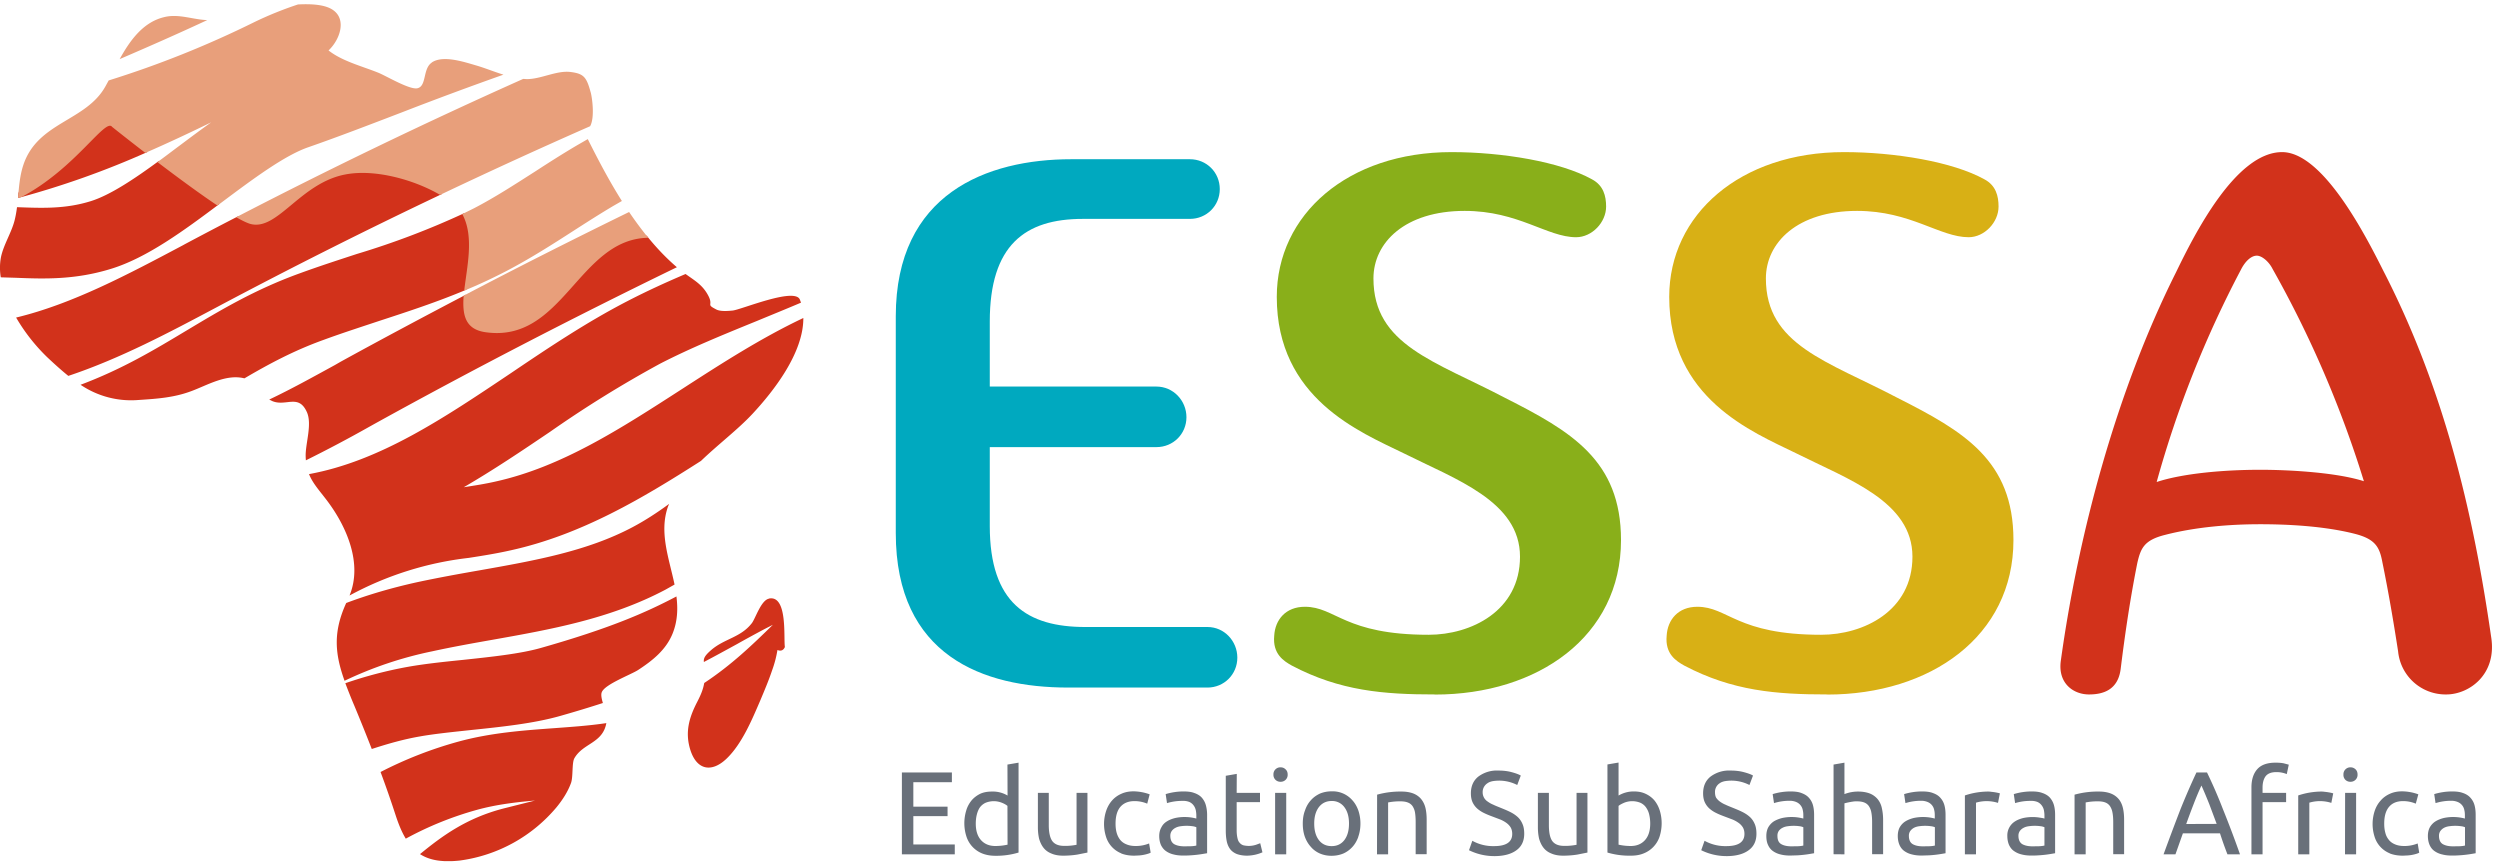
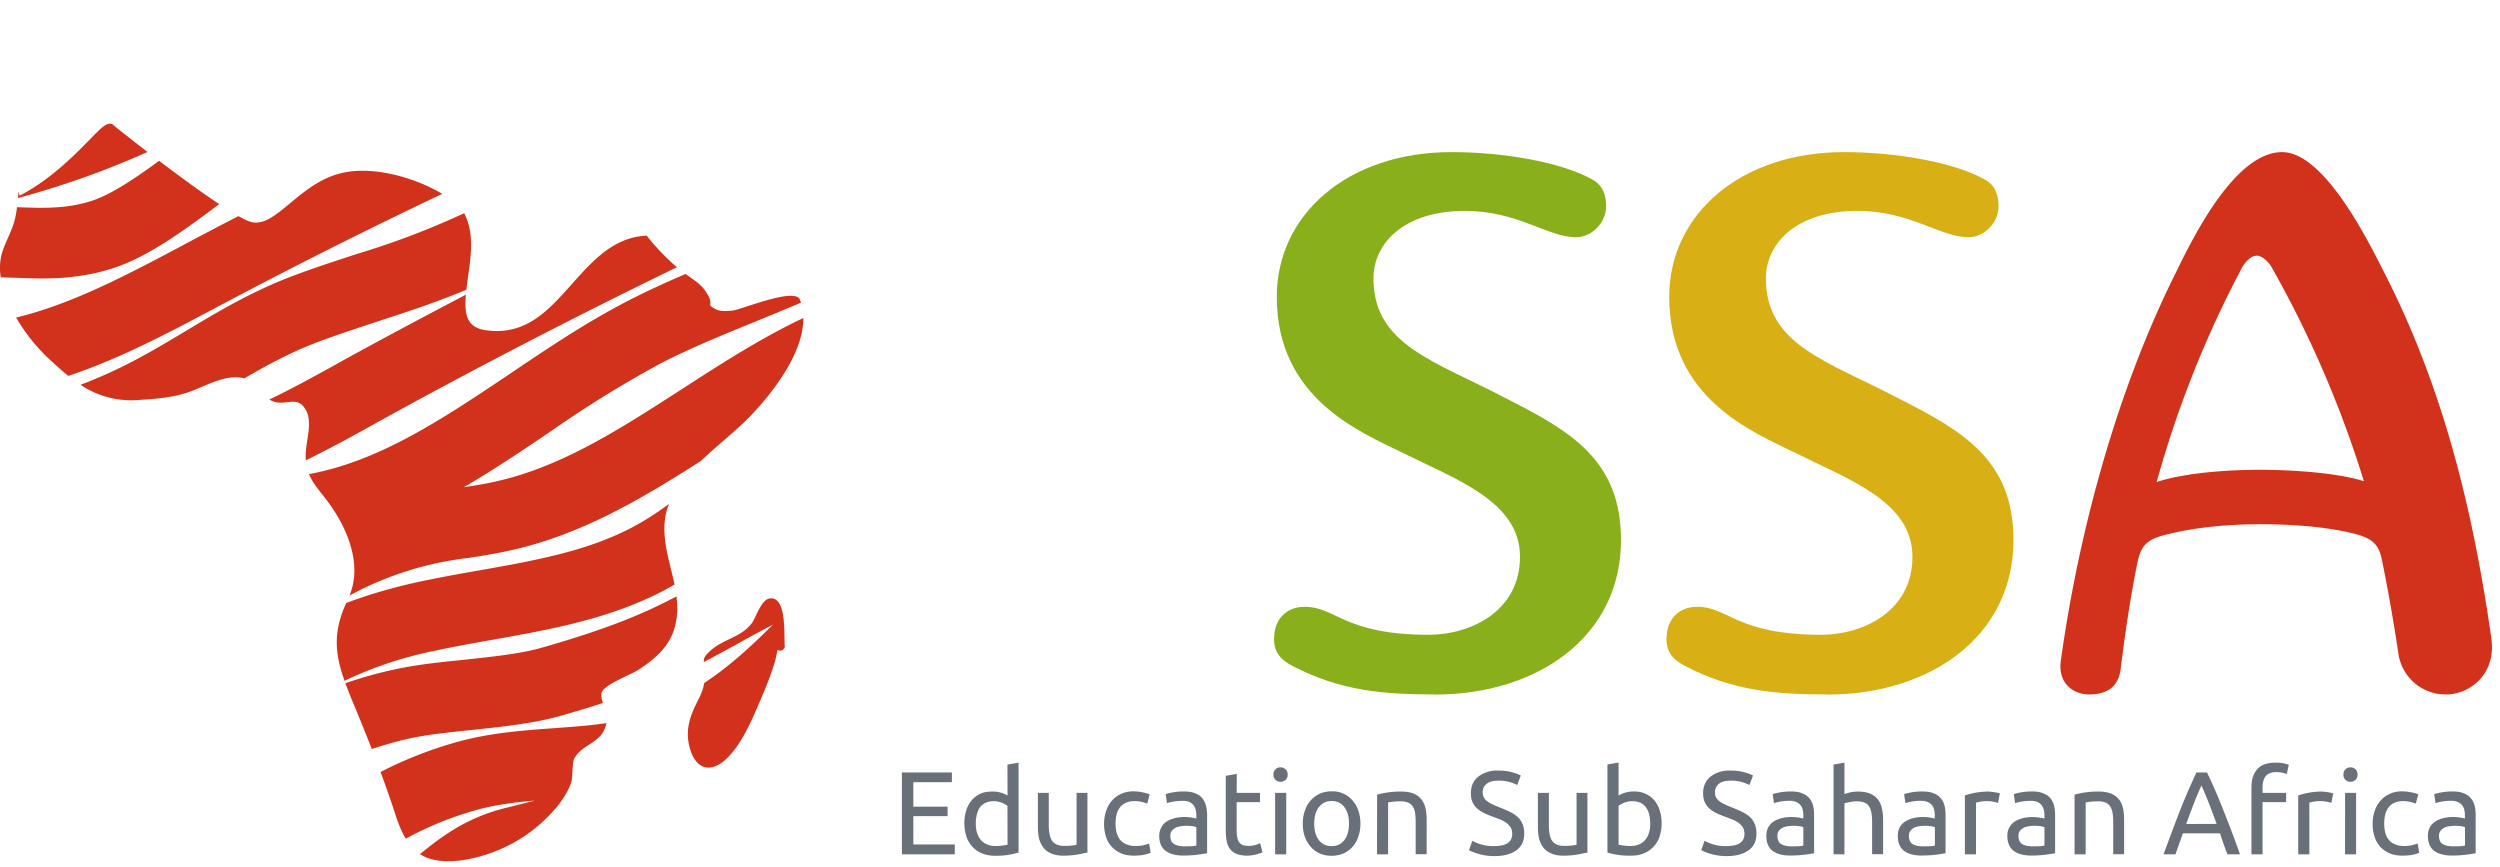
<svg xmlns="http://www.w3.org/2000/svg" xmlns:xlink="http://www.w3.org/1999/xlink" width="225" height="78" viewBox="0 0 225 78">
  <defs>
-     <path id="cmtpd" d="M108.67 61.88H96.11c-7.59 0-15.49-2.84-15.49-13.9V28.47c0-11.06 8.22-14.14 15.8-14.14h10.67c1.5 0 2.69 1.18 2.69 2.69 0 1.5-1.19 2.68-2.69 2.68h-9.64c-5.21 0-8.37 2.37-8.37 9.24v5.85h15c1.51 0 2.7 1.26 2.7 2.76 0 1.5-1.19 2.69-2.7 2.69h-15v7.1c0 6.96 3.4 9.09 8.6 9.09h11c1.5 0 2.68 1.26 2.68 2.76 0 1.5-1.19 2.69-2.69 2.69" />
    <path id="cmtpe" d="M129.14 62.5c-4.59 0-8.54-.31-12.88-2.6-.71-.4-1.74-1.03-1.58-2.69.08-1.42 1.02-2.6 2.76-2.6 2.77 0 3.56 2.52 11.14 2.52 3.8 0 8.22-2.13 8.22-7.03 0-4.97-5.77-6.95-10.5-9.32-3.88-1.9-11.39-4.9-11.39-14.06 0-7.42 6.4-13.03 15.73-13.03 4.58 0 9.8.87 12.64 2.45 1.03.55 1.27 1.5 1.27 2.45 0 1.42-1.27 2.76-2.7 2.76-2.6 0-5.2-2.37-10.03-2.37-5.37 0-8.21 2.85-8.21 6.08 0 6 5.53 7.43 11.85 10.75 5.92 3 10.43 5.6 10.43 12.8 0 8.68-7.5 13.9-16.75 13.9" />
    <path id="cmtpf" d="M164.46 62.5c-4.59 0-8.54-.31-12.88-2.6-.71-.4-1.74-1.03-1.58-2.69.08-1.42 1.02-2.6 2.76-2.6 2.77 0 3.56 2.52 11.14 2.52 3.8 0 8.22-2.13 8.22-7.03 0-4.97-5.77-6.95-10.5-9.32-3.88-1.9-11.39-4.9-11.39-14.06 0-7.42 6.4-13.03 15.73-13.03 4.58 0 9.8.87 12.64 2.45 1.03.55 1.27 1.5 1.27 2.45 0 1.42-1.27 2.76-2.69 2.76-2.6 0-5.22-2.37-10.04-2.37-5.37 0-8.21 2.85-8.21 6.08 0 6 5.53 7.43 11.85 10.75 5.93 3 10.43 5.6 10.43 12.8 0 8.68-7.5 13.9-16.75 13.9" />
    <path id="cmtpa" d="M185.44 13.69h38.84V62.5h-38.84z" />
    <path id="cmtph" d="M204.53 24.2a97.46 97.46 0 0 1 8.22 19.11c-2.45-.79-6.72-1.03-9.33-1.03-3.24 0-6.95.32-9.32 1.1a95.44 95.44 0 0 1 7.58-19.1c.4-.8.95-1.27 1.43-1.27.47 0 1.1.55 1.42 1.19zm15.64 38.3c2.06 0 4.59-1.81 4.03-5.2-1.66-11.54-4.34-22.52-9.71-32.95-1.66-3.31-5.46-10.66-9.1-10.66-4.18 0-7.9 7.42-9.55 10.82-5.38 10.74-8.78 23.54-10.36 34.91-.31 2.06 1.11 3.08 2.53 3.08 1.27 0 2.61-.4 2.85-2.29.4-3.24.87-6.4 1.5-9.55.31-1.35.63-2.06 2.53-2.53 2.76-.71 5.85-.95 8.53-.95 2.45 0 5.77.16 8.54.87 1.81.47 2.2 1.18 2.45 2.53.55 2.68 1.02 5.45 1.42 8.05a4.29 4.29 0 0 0 4.34 3.87z" />
    <path id="cmtpb" d="M0 11.13h72.3V77.5H0z" />
    <path id="cmtpj" d="M41.35 66.72c2.86-.77 5.71-.98 8.46-1.18 1.64-.12 3.23-.23 4.76-.46-.33 1.83-2.1 1.79-2.88 3.17-.23.42-.1 1.67-.3 2.22-.29.8-.77 1.53-1.3 2.18a13.73 13.73 0 0 1-8.72 4.8c-1.6.17-2.72-.03-3.57-.58 1.99-1.63 4.16-3.23 7.49-4.1l2.86-.72c-1.79.15-3.5.37-5.13.81-2.27.62-4.45 1.5-6.5 2.62-.36-.59-.65-1.3-.92-2.13a95.94 95.94 0 0 0-1.35-3.87 36.18 36.18 0 0 1 7.1-2.76zm2.92-9.13c-1.76.31-3.59.64-5.33 1.02a34.32 34.32 0 0 0-7.93 2.66c-.85-2.38-1.07-4.34.15-7 1.96-.74 4.1-1.37 6.42-1.88 1.87-.4 3.75-.74 5.58-1.06 4.98-.88 9.69-1.72 13.78-3.89 1.13-.6 2.22-1.31 3.28-2.09l-.1.24c-.82 2.32.1 4.67.59 7.02l-.8.45c-4.97 2.64-10.4 3.6-15.64 4.53zm24.94-3.72c1.7-.33 1.3 3.58 1.43 4.36-.13.3-.36.4-.67.27a9.9 9.9 0 0 1-.48 1.83c-.3.9-.69 1.82-1.06 2.7-.74 1.72-1.65 3.92-3.04 5.25-1.34 1.28-2.68 1.04-3.26-.79-.5-1.6-.1-2.93.62-4.32.36-.7.53-1.14.63-1.7 2.45-1.62 4.3-3.4 6.18-5.24l-.8.41c-.86.46-1.67.9-2.45 1.34-.97.53-1.93 1.06-2.96 1.6-.04-.3.06-.56.64-1.06 1.2-1.05 2.67-1.13 3.68-2.44.32-.42.83-2.07 1.54-2.2zm-20.55 4.45c6.2-1.76 9.43-3.17 12.22-4.64.14 1.12.1 2.24-.35 3.35-.6 1.47-1.8 2.42-3.1 3.27-.65.42-3 1.29-3.27 2-.09.21-.02.58.1.97-1.17.38-2.45.77-3.86 1.17-2.4.68-5.29.98-8.08 1.27-1.67.18-3.24.34-4.53.57-1.45.25-2.89.66-4.33 1.13a184.4 184.4 0 0 0-1.58-3.92c-.3-.7-.56-1.37-.8-2a37.8 37.8 0 0 1 5.6-1.47c1.51-.27 3.2-.45 4.98-.63 2.52-.27 5.13-.54 7-1.07zm-17.2-4.73c1.17-2.84-.22-6.13-2-8.5-.7-.93-1.3-1.56-1.65-2.42 6.39-1.17 12.12-5.03 18.16-9.08 3.36-2.27 6.85-4.61 10.52-6.5 1.7-.88 3.45-1.68 5.21-2.43.83.6 1.56.99 2.07 2 .44.88-.26.7.69 1.19.37.2 1.07.14 1.47.1.74-.06 5.62-2.13 6.06-.98l.1.27c-1.34.57-2.67 1.11-4 1.66-3.07 1.25-5.96 2.43-8.68 3.83a103.29 103.29 0 0 0-9.9 6.13c-2.53 1.71-5.1 3.44-7.77 4.99.98-.15 1.93-.3 2.85-.51C50.55 42.02 55.82 38.6 61.4 35c3.5-2.26 7.06-4.56 10.9-6.38.02 3.15-2.69 6.6-4.57 8.62-1.3 1.4-3.09 2.75-4.64 4.24-5.27 3.37-10.77 6.65-17.13 8.05-1.28.29-2.55.49-3.77.68a29.53 29.53 0 0 0-10.72 3.38zm1.74-15.16a121.14 121.14 0 0 1-5.67 3 6 6 0 0 1-.02-.36c-.03-1.16.61-2.9.1-4-.75-1.64-1.87-.46-3.1-.97l-.28-.14c1.96-.93 3.89-2 5.9-3.1l.52-.3c3.73-2.05 7.5-4.06 11.28-6.04-.16 1.83.1 2.96 1.8 3.2 3.59.51 5.62-1.77 7.77-4.19 1.84-2.06 3.75-4.2 6.7-4.32.84 1.05 1.75 2.01 2.72 2.84-9.2 4.47-18.3 9.17-27.2 14.09zM10.04 24.18c-3.3 1.03-6.14.92-8.63.82l-1.34-.04a5.2 5.2 0 0 1 .01-1.78c.22-1.12.94-2.21 1.23-3.33.1-.4.17-.8.22-1.2h.12c2.18.08 4.24.16 6.5-.54 1.75-.54 3.94-2 6.17-3.64 1.75 1.33 3.76 2.81 5.41 3.9-3.2 2.4-6.5 4.82-9.69 5.81zm.19-12.9c.16.14 1.4 1.12 3.04 2.4a78.5 78.5 0 0 1-11.65 4.14l.05-.58.1.37c2.72-1.42 4.78-3.5 6.16-4.9 1.01-1.04 1.56-1.62 2-1.58.12.01.22.06.3.16zm9.22 16.4c-4.16 2.21-8.6 4.58-13.3 6.15-.62-.5-1.24-1.06-1.9-1.68a16.63 16.63 0 0 1-2.8-3.57c5.07-1.22 10.1-3.9 15.02-6.51l.16-.09c1.6-.85 3.21-1.7 4.83-2.53.46.26.84.44 1.11.52 1.14.31 2.2-.57 3.54-1.68 1.35-1.12 2.87-2.39 4.94-2.78.5-.1 1.04-.14 1.58-.14 2.52 0 5.3.95 7.17 2.08a494.43 494.43 0 0 0-20.18 10.14zM22 34.05l-.05-.01c-1.61-.38-3.28.62-4.7 1.15-1.58.6-3.13.7-4.8.81a8.11 8.11 0 0 1-5.2-1.37c3.8-1.43 6.65-3.15 9.6-4.92 2.99-1.79 6.07-3.64 10.1-5.1 1.78-.65 3.51-1.21 5.19-1.76a72.35 72.35 0 0 0 9.63-3.66l.04.07c.88 1.71.58 3.85.3 5.73-.04.38-.1.74-.13 1.08-2.66 1.12-5.3 1.98-7.87 2.82-1.62.54-3.3 1.08-4.99 1.7-2.69.97-4.92 2.17-7.12 3.46z" />
-     <path id="cmtpc" d="M1.62.38h56.72v29.6H1.62z" />
    <path id="cmtpl" d="M38.85 5.63c1.01-.7 2.93-.05 3.97.25.83.24 1.65.58 2.49.84a324.43 324.43 0 0 0-9.16 3.4c-2.95 1.13-5.73 2.2-8.4 3.13-2.14.74-4.97 2.85-7.7 4.89l-.48.36c-1.66-1.11-3.67-2.6-5.4-3.91.69-.5 1.38-1.03 2.08-1.55.91-.68 1.83-1.37 2.76-2.03-1.87.91-3.86 1.85-5.93 2.75-1.73-1.33-2.99-2.34-2.99-2.34-.61-.84-3.31 3.76-8.17 6.32l-.3.08c.09-1.01.16-2.02.49-3 1.3-3.85 5.63-3.9 7.38-7.05l.29-.53A89.9 89.9 0 0 0 22.87 2 32.08 32.08 0 0 1 26.82.4c1.21-.06 2.52 0 3.23.56 1.12.86.55 2.6-.48 3.58 1.21.96 3.02 1.42 4.44 1.99.7.27 2.88 1.59 3.57 1.41.83-.2.46-1.75 1.27-2.3zM14.86 1.52c1.29-.28 2.48.24 3.79.29-2.64 1.23-5.3 2.4-7.88 3.51.94-1.7 2.14-3.38 4.1-3.8zm37.12 11.53l.92-.53c.9 1.8 1.91 3.73 3.07 5.57l-.75.43c-1.2.71-2.37 1.46-3.6 2.25-1.92 1.24-3.9 2.5-6.02 3.61a47.71 47.71 0 0 1-3.82 1.78c.24-2.15.9-4.8-.13-6.81l-.05-.08 1.05-.52c1.87-.97 3.64-2.12 5.52-3.32 1.23-.8 2.5-1.61 3.81-2.38zm1.18-4.75c.13.46.39 2.28-.05 3.06a498.92 498.92 0 0 0-13.5 6.18c-2.25-1.32-5.8-2.36-8.52-1.84-4.08.77-6.12 5.13-8.57 4.45-.3-.09-.74-.3-1.26-.6C29.73 15.16 38.36 11 47.09 7.1l.33.02c1.28 0 2.68-.8 3.94-.64 1.18.15 1.43.46 1.8 1.83zm3.46 10.78c.54.8 1.12 1.58 1.72 2.32-6.27.1-7.67 9.5-14.64 8.5-1.85-.26-2.1-1.57-1.97-3.29 4.92-2.58 9.9-5.09 14.89-7.53z" />
    <path id="cmtpm" d="M221.4 76.16c.18-.01.33-.03.45-.06v-1.65a1.27 1.27 0 0 0-.35-.09 3.83 3.83 0 0 0-1.05 0c-.17.02-.32.06-.46.13a.98.98 0 0 0-.34.28.72.72 0 0 0-.14.46c0 .35.11.6.34.74.23.13.53.2.92.2l.63-.01zm.3-4.78c.27.1.49.24.65.43.17.19.29.41.36.67.07.26.1.54.1.86v3.45l-.35.06a10.26 10.26 0 0 1-1.14.13 8.4 8.4 0 0 1-.66.02c-.32 0-.6-.03-.86-.1a1.92 1.92 0 0 1-.69-.3c-.19-.13-.34-.32-.44-.54-.1-.23-.16-.5-.16-.82 0-.3.06-.57.18-.79.13-.22.3-.4.51-.53.21-.13.46-.23.74-.3a4.06 4.06 0 0 1 1.9.05v-.28c0-.16-.01-.32-.05-.48a.97.97 0 0 0-.57-.72 1.48 1.48 0 0 0-.62-.12 4.69 4.69 0 0 0-1.4.21l-.12-.81a5.51 5.51 0 0 1 1.6-.24c.4 0 .74.04 1.01.15zm-6.62 5.42a2.36 2.36 0 0 1-1.37-1.5 3.77 3.77 0 0 1 .02-2.34c.12-.35.3-.66.53-.91.22-.26.5-.46.83-.61.33-.15.7-.22 1.1-.22a4.43 4.43 0 0 1 1.46.27l-.23.84a2.91 2.91 0 0 0-1.14-.23c-.55 0-.97.17-1.26.51-.3.35-.44.86-.44 1.52 0 .3.03.57.1.82.06.25.17.46.32.64.14.18.33.31.55.4.23.1.5.15.83.15a3.13 3.13 0 0 0 1.21-.23l.14.83c-.05.03-.14.07-.24.1a3.5 3.5 0 0 1-.8.15l-.43.02c-.45 0-.84-.07-1.18-.2zm-4.02-5.44h.99v5.53h-1zm.03-1.17a.62.62 0 0 1-.18-.48.62.62 0 0 1 .64-.65c.17 0 .32.06.45.18.12.12.18.27.18.47a.62.62 0 0 1-.63.65.64.64 0 0 1-.46-.17zm-1.9 1.07a4.77 4.77 0 0 1 .8.14l-.17.86a3.36 3.36 0 0 0-1.98-.02v4.65h-1v-5.3a6.69 6.69 0 0 1 2.05-.35c.08 0 .18 0 .3.02zm-3.65-2.56l.45.12-.18.85a2.39 2.39 0 0 0-.94-.18c-.46 0-.78.13-.97.38-.18.25-.27.59-.27 1.01v.48h2.12v.83h-2.12v4.7h-1v-6.03c0-.7.18-1.25.53-1.64.35-.39.9-.58 1.64-.58.29 0 .54.02.74.06zm-6.04 5.45l-.67-1.79c-.23-.57-.46-1.13-.7-1.66-.25.53-.48 1.09-.7 1.66a70.9 70.9 0 0 0-.67 1.8zm.97 2.74a32.99 32.99 0 0 1-.67-1.89h-3.34l-.67 1.89h-1.07a247.12 247.12 0 0 1 1.52-4.05 66.05 66.05 0 0 1 1.44-3.32h.95a43.62 43.62 0 0 1 1.44 3.32 96.6 96.6 0 0 1 1.53 4.05zm-13.76-5.37a7.8 7.8 0 0 1 2.2-.28c.44 0 .8.07 1.1.19.29.12.52.3.7.52.17.22.29.49.36.8.07.31.1.66.1 1.03v3.1h-.98V74c0-.34-.02-.63-.07-.88a1.48 1.48 0 0 0-.23-.58.9.9 0 0 0-.42-.32c-.18-.07-.4-.1-.66-.1a5.54 5.54 0 0 0-1.1.1v4.67h-1zm-3.16 4.64c.18-.01.33-.03.45-.06v-1.65a1.27 1.27 0 0 0-.34-.09 3.83 3.83 0 0 0-1.06 0c-.16.02-.32.06-.45.13a.98.98 0 0 0-.35.28.72.72 0 0 0-.14.46c0 .35.12.6.34.74.23.13.54.2.93.2l.62-.01zm.3-4.78c.27.1.5.24.66.43.16.19.28.41.35.67.07.26.1.54.1.86v3.45l-.35.06a10.07 10.07 0 0 1-1.13.13 8.4 8.4 0 0 1-.67.02c-.31 0-.6-.03-.86-.1a1.92 1.92 0 0 1-.68-.3c-.2-.13-.34-.32-.45-.54-.1-.23-.16-.5-.16-.82a1.48 1.48 0 0 1 .7-1.32c.2-.13.46-.23.74-.3a4.06 4.06 0 0 1 1.5-.03l.25.04.15.04v-.28c0-.16-.02-.32-.05-.48a1.1 1.1 0 0 0-.2-.43.97.97 0 0 0-.37-.3 1.48 1.48 0 0 0-.62-.1 4.68 4.68 0 0 0-1.4.2l-.12-.81a5.51 5.51 0 0 1 1.6-.24c.4 0 .73.04 1 .15zm-4.67-.12a4.73 4.73 0 0 1 .81.14l-.17.86a3.38 3.38 0 0 0-1.98-.02v4.65h-1v-5.3a6.67 6.67 0 0 1 2.05-.35c.08 0 .18 0 .3.02zm-5.5 4.9c.19-.01.34-.03.46-.06v-1.65a1.27 1.27 0 0 0-.35-.09 3.83 3.83 0 0 0-1.05 0c-.17.02-.32.06-.46.13a.98.98 0 0 0-.34.28.72.72 0 0 0-.14.46c0 .35.11.6.34.74.22.13.53.2.92.2l.62-.01zm.3-4.78c.28.1.5.24.66.43.17.19.29.41.36.67.07.26.1.54.1.86v3.45l-.35.06a10.08 10.08 0 0 1-1.14.13l-.66.02c-.32 0-.6-.03-.87-.1a1.92 1.92 0 0 1-.68-.3c-.19-.13-.34-.32-.44-.54-.1-.23-.16-.5-.16-.82 0-.3.06-.57.18-.79.13-.22.3-.4.51-.53.21-.13.46-.23.74-.3a4.07 4.07 0 0 1 1.9.05v-.28c0-.16-.01-.32-.05-.48a.97.97 0 0 0-.57-.72 1.48 1.48 0 0 0-.62-.12 4.68 4.68 0 0 0-1.4.21l-.12-.81a5.5 5.5 0 0 1 1.6-.24c.4 0 .74.04 1.01.15zm-8.96 5.5v-8.07l.98-.17v2.83a3.35 3.35 0 0 1 1.22-.23c.44 0 .8.07 1.1.19.28.12.51.3.69.52.17.22.3.49.36.8.07.31.11.66.11 1.03v3.1h-.99V74c0-.34-.02-.63-.07-.88a1.47 1.47 0 0 0-.23-.58.9.9 0 0 0-.42-.32c-.18-.07-.4-.1-.66-.1-.1 0-.22 0-.33.02a6.66 6.66 0 0 0-.78.16v4.59zm-3.17-.72c.18-.01.33-.03.45-.06v-1.65a1.27 1.27 0 0 0-.34-.09 3.84 3.84 0 0 0-1.05 0c-.17.02-.32.06-.46.13a.98.98 0 0 0-.35.28.73.73 0 0 0-.13.46c0 .35.1.6.34.74.22.13.53.2.92.2l.62-.01zm.3-4.78c.27.1.5.24.66.43.17.19.29.41.36.67.07.26.1.54.1.86v3.45l-.35.06a10.14 10.14 0 0 1-1.14.13l-.67.02c-.3 0-.6-.03-.86-.1a1.92 1.92 0 0 1-.68-.3c-.19-.13-.34-.32-.44-.54-.11-.23-.16-.5-.16-.82 0-.3.06-.57.18-.79.13-.22.3-.4.5-.53.22-.13.47-.23.75-.3a4.07 4.07 0 0 1 1.9.05v-.28c0-.16-.01-.32-.05-.48a.98.98 0 0 0-.57-.72 1.48 1.48 0 0 0-.62-.12 4.68 4.68 0 0 0-1.4.21l-.12-.81a5.51 5.51 0 0 1 1.6-.24c.4 0 .74.04 1.01.15zM157 75.05c0-.23-.05-.42-.14-.58a1.4 1.4 0 0 0-.4-.42 2.69 2.69 0 0 0-.55-.3l-.66-.25c-.27-.1-.53-.2-.77-.32a2.67 2.67 0 0 1-.63-.41 1.75 1.75 0 0 1-.42-.57c-.1-.22-.15-.49-.15-.8 0-.64.22-1.14.66-1.5a2.78 2.78 0 0 1 1.82-.55c.44 0 .85.05 1.21.15.37.1.64.2.8.3l-.32.85a3.57 3.57 0 0 0-2.24-.34c-.18.04-.33.1-.45.19a.92.92 0 0 0-.41.79c0 .2.03.36.1.5.09.13.2.25.34.35.14.1.3.2.5.28.18.09.39.17.61.26.32.13.62.25.88.38.27.13.5.28.7.46.19.17.34.39.44.63.11.24.16.54.16.89 0 .64-.23 1.14-.7 1.48-.47.35-1.14.53-2 .53a5.14 5.14 0 0 1-2.27-.53l.3-.85a3.83 3.83 0 0 0 1.97.48c1.08 0 1.62-.37 1.62-1.1zm-11.33.97a5.08 5.08 0 0 0 1.1.12c.52 0 .95-.17 1.27-.52.32-.35.48-.85.48-1.5 0-.28-.03-.55-.09-.8a1.8 1.8 0 0 0-.28-.64c-.12-.18-.29-.32-.49-.42a1.95 1.95 0 0 0-1.47-.02c-.23.1-.4.19-.52.29zm0-4.42a2.67 2.67 0 0 1 1.39-.37c.4 0 .75.07 1.06.22.3.14.57.34.78.59.21.26.37.56.48.91a3.94 3.94 0 0 1-.03 2.38 2.46 2.46 0 0 1-1.43 1.48c-.34.14-.72.2-1.15.2a6.93 6.93 0 0 1-2.1-.28V68.8l1-.17zm-2.8 5.13l-.9.18c-.37.06-.8.1-1.29.1-.42 0-.78-.07-1.07-.2-.3-.12-.53-.3-.7-.52-.18-.23-.3-.5-.39-.8-.07-.31-.11-.65-.11-1.03v-3.1h.99v2.9c0 .66.1 1.15.31 1.44.22.29.57.43 1.08.43a5.24 5.24 0 0 0 1.1-.1v-4.67h.98zm-6.77-1.68c0-.23-.05-.42-.14-.58-.1-.16-.23-.3-.4-.42a2.68 2.68 0 0 0-.55-.3l-.66-.25c-.27-.1-.53-.2-.77-.32a2.67 2.67 0 0 1-.63-.41 1.76 1.76 0 0 1-.42-.57c-.1-.22-.15-.49-.15-.8 0-.64.22-1.14.66-1.5a2.78 2.78 0 0 1 1.82-.55c.44 0 .85.05 1.21.15.37.1.63.2.8.3l-.32.85a3.57 3.57 0 0 0-2.24-.34c-.18.04-.33.1-.45.19a.95.95 0 0 0-.3.32.92.92 0 0 0-.12.47.98.98 0 0 0 .45.85c.14.1.3.2.5.28.18.09.39.17.61.26.32.13.62.25.88.38.27.13.5.28.7.46.19.17.34.39.44.63.11.24.16.54.16.89 0 .64-.23 1.14-.7 1.48-.47.35-1.14.53-2 .53a5.14 5.14 0 0 1-2.27-.53l.3-.85a3.82 3.82 0 0 0 1.97.48c1.08 0 1.62-.37 1.62-1.1zm-12.16-3.53a7.8 7.8 0 0 1 2.2-.28c.44 0 .8.07 1.1.19.28.12.52.3.69.52.17.22.3.49.37.8.07.31.1.66.1 1.03v3.1h-.99V74c0-.34-.02-.63-.06-.88a1.48 1.48 0 0 0-.23-.58.9.9 0 0 0-.43-.32c-.18-.07-.4-.1-.66-.1a5.54 5.54 0 0 0-1.1.1v4.67h-1zm-2.95 1.12a1.36 1.36 0 0 0-1.14-.55c-.49 0-.87.19-1.15.55-.28.37-.42.86-.42 1.48 0 .63.14 1.12.42 1.49.28.36.66.54 1.15.54.48 0 .86-.18 1.14-.54.28-.37.42-.86.42-1.49 0-.62-.14-1.11-.42-1.48zm1.26 2.67c-.13.36-.3.66-.54.92-.23.25-.5.45-.82.59-.32.13-.67.2-1.05.2a2.6 2.6 0 0 1-1.04-.2c-.32-.14-.6-.34-.82-.6-.23-.25-.41-.55-.54-.9-.13-.36-.19-.76-.19-1.2 0-.43.06-.82.2-1.18.12-.36.3-.67.53-.92.23-.26.5-.45.82-.6.32-.13.67-.2 1.04-.2a2.36 2.36 0 0 1 1.87.8c.23.25.41.56.54.92.12.36.19.75.19 1.18 0 .44-.07.84-.2 1.2zm-7.49-3.95h1v5.53h-1zm.04-1.17a.62.62 0 0 1-.19-.48.62.62 0 0 1 .64-.65c.18 0 .33.06.45.18.13.12.19.27.19.47a.62.62 0 0 1-.64.65.64.64 0 0 1-.45-.17zm-3.5 1.17h2.1v.83h-2.1v2.55c0 .28.03.5.07.68.04.19.1.33.2.43.08.1.18.17.31.22a2.11 2.11 0 0 0 1.16-.04l.38-.14.2.82a3.62 3.62 0 0 1-1.38.3c-.37 0-.68-.06-.93-.15-.24-.1-.44-.24-.59-.43-.15-.2-.25-.43-.31-.7-.06-.29-.09-.61-.09-.98v-4.93l.99-.17zm-4.08 4.8c.18-.01.33-.03.45-.06v-1.65a1.27 1.27 0 0 0-.34-.09 3.84 3.84 0 0 0-1.06 0c-.16.02-.31.06-.45.13a.99.99 0 0 0-.35.28.73.73 0 0 0-.14.46c0 .35.12.6.34.74.23.13.54.2.93.2l.62-.01zm.3-4.78c.27.1.5.24.66.43.16.19.28.41.35.67.07.26.11.54.11.86v3.45l-.36.06a10.12 10.12 0 0 1-1.13.13 8.4 8.4 0 0 1-.67.02c-.31 0-.6-.03-.86-.1a1.92 1.92 0 0 1-.68-.3c-.19-.13-.34-.32-.45-.54-.1-.23-.16-.5-.16-.82 0-.3.07-.57.2-.79.11-.22.28-.4.5-.53.2-.13.46-.23.74-.3a4.06 4.06 0 0 1 1.9.05v-.28c0-.16-.02-.32-.05-.48-.04-.16-.1-.3-.2-.43a.97.97 0 0 0-.37-.3 1.48 1.48 0 0 0-.62-.1 4.68 4.68 0 0 0-1.4.2l-.12-.81a5.51 5.51 0 0 1 1.6-.24c.4 0 .74.04 1 .15zm-6.61 5.42a2.36 2.36 0 0 1-1.37-1.5 3.77 3.77 0 0 1 .02-2.34c.12-.35.3-.66.52-.91.23-.26.5-.46.84-.61.33-.15.7-.22 1.1-.22a4.43 4.43 0 0 1 1.45.27l-.22.84a2.91 2.91 0 0 0-1.14-.23c-.55 0-.97.17-1.27.51-.3.35-.44.86-.44 1.52 0 .3.03.57.1.82s.18.46.32.64c.15.18.33.31.56.4.23.1.5.15.83.15a3.14 3.14 0 0 0 1.21-.23l.14.83c-.06.03-.14.07-.25.1a3.5 3.5 0 0 1-.79.15l-.44.02c-.45 0-.84-.07-1.17-.2zm-3.04-.07l-.9.18c-.37.06-.8.1-1.29.1-.42 0-.78-.07-1.07-.2-.3-.12-.53-.3-.7-.52-.18-.23-.3-.5-.39-.8-.07-.31-.11-.65-.11-1.03v-3.1h.98v2.9c0 .66.11 1.15.32 1.44.22.29.57.43 1.08.43a5.22 5.22 0 0 0 1.1-.1v-4.67h.98zm-7.2-4.2c-.12-.1-.29-.2-.52-.29a1.96 1.96 0 0 0-1.47.02c-.2.1-.37.24-.5.42-.12.18-.21.4-.27.65-.06.24-.09.51-.09.8 0 .64.16 1.14.48 1.49.32.35.75.52 1.28.52a5.08 5.08 0 0 0 1.1-.12zm0-3.72l1-.17v8.09a6.94 6.94 0 0 1-2.1.29c-.43 0-.81-.07-1.15-.2a2.45 2.45 0 0 1-1.43-1.5 3.91 3.91 0 0 1-.03-2.37c.1-.35.27-.65.48-.91.21-.25.48-.45.78-.6.31-.14.66-.2 1.06-.2a2.57 2.57 0 0 1 1.4.36zm-9.5 8.08v-7.37h4.5v.88h-3.47v2.2h3.08v.85H82.2V76h3.73v.89z" />
    <clipPath id="cmtpg">
      <use xlink:href="#cmtpa" />
    </clipPath>
    <clipPath id="cmtpi">
      <use xlink:href="#cmtpb" />
    </clipPath>
    <clipPath id="cmtpk">
      <use xlink:href="#cmtpc" />
    </clipPath>
  </defs>
  <g>
    <g>
      <g>
        <use fill="#00a9bf" xlink:href="#cmtpd" />
      </g>
      <g>
        <use fill="#89af1a" xlink:href="#cmtpe" />
      </g>
      <g>
        <use fill="#d8b015" xlink:href="#cmtpf" />
      </g>
      <g>
        <g />
        <g clip-path="url(#cmtpg)">
          <use fill="#d2321b" xlink:href="#cmtph" />
        </g>
      </g>
      <g>
        <g />
        <g clip-path="url(#cmtpi)">
          <use fill="#d2321b" xlink:href="#cmtpj" />
        </g>
      </g>
      <g>
        <g />
        <g clip-path="url(#cmtpk)">
          <use fill="#e89f7b" xlink:href="#cmtpl" />
        </g>
      </g>
      <g>
        <use fill="#69707a" xlink:href="#cmtpm" />
      </g>
    </g>
  </g>
</svg>